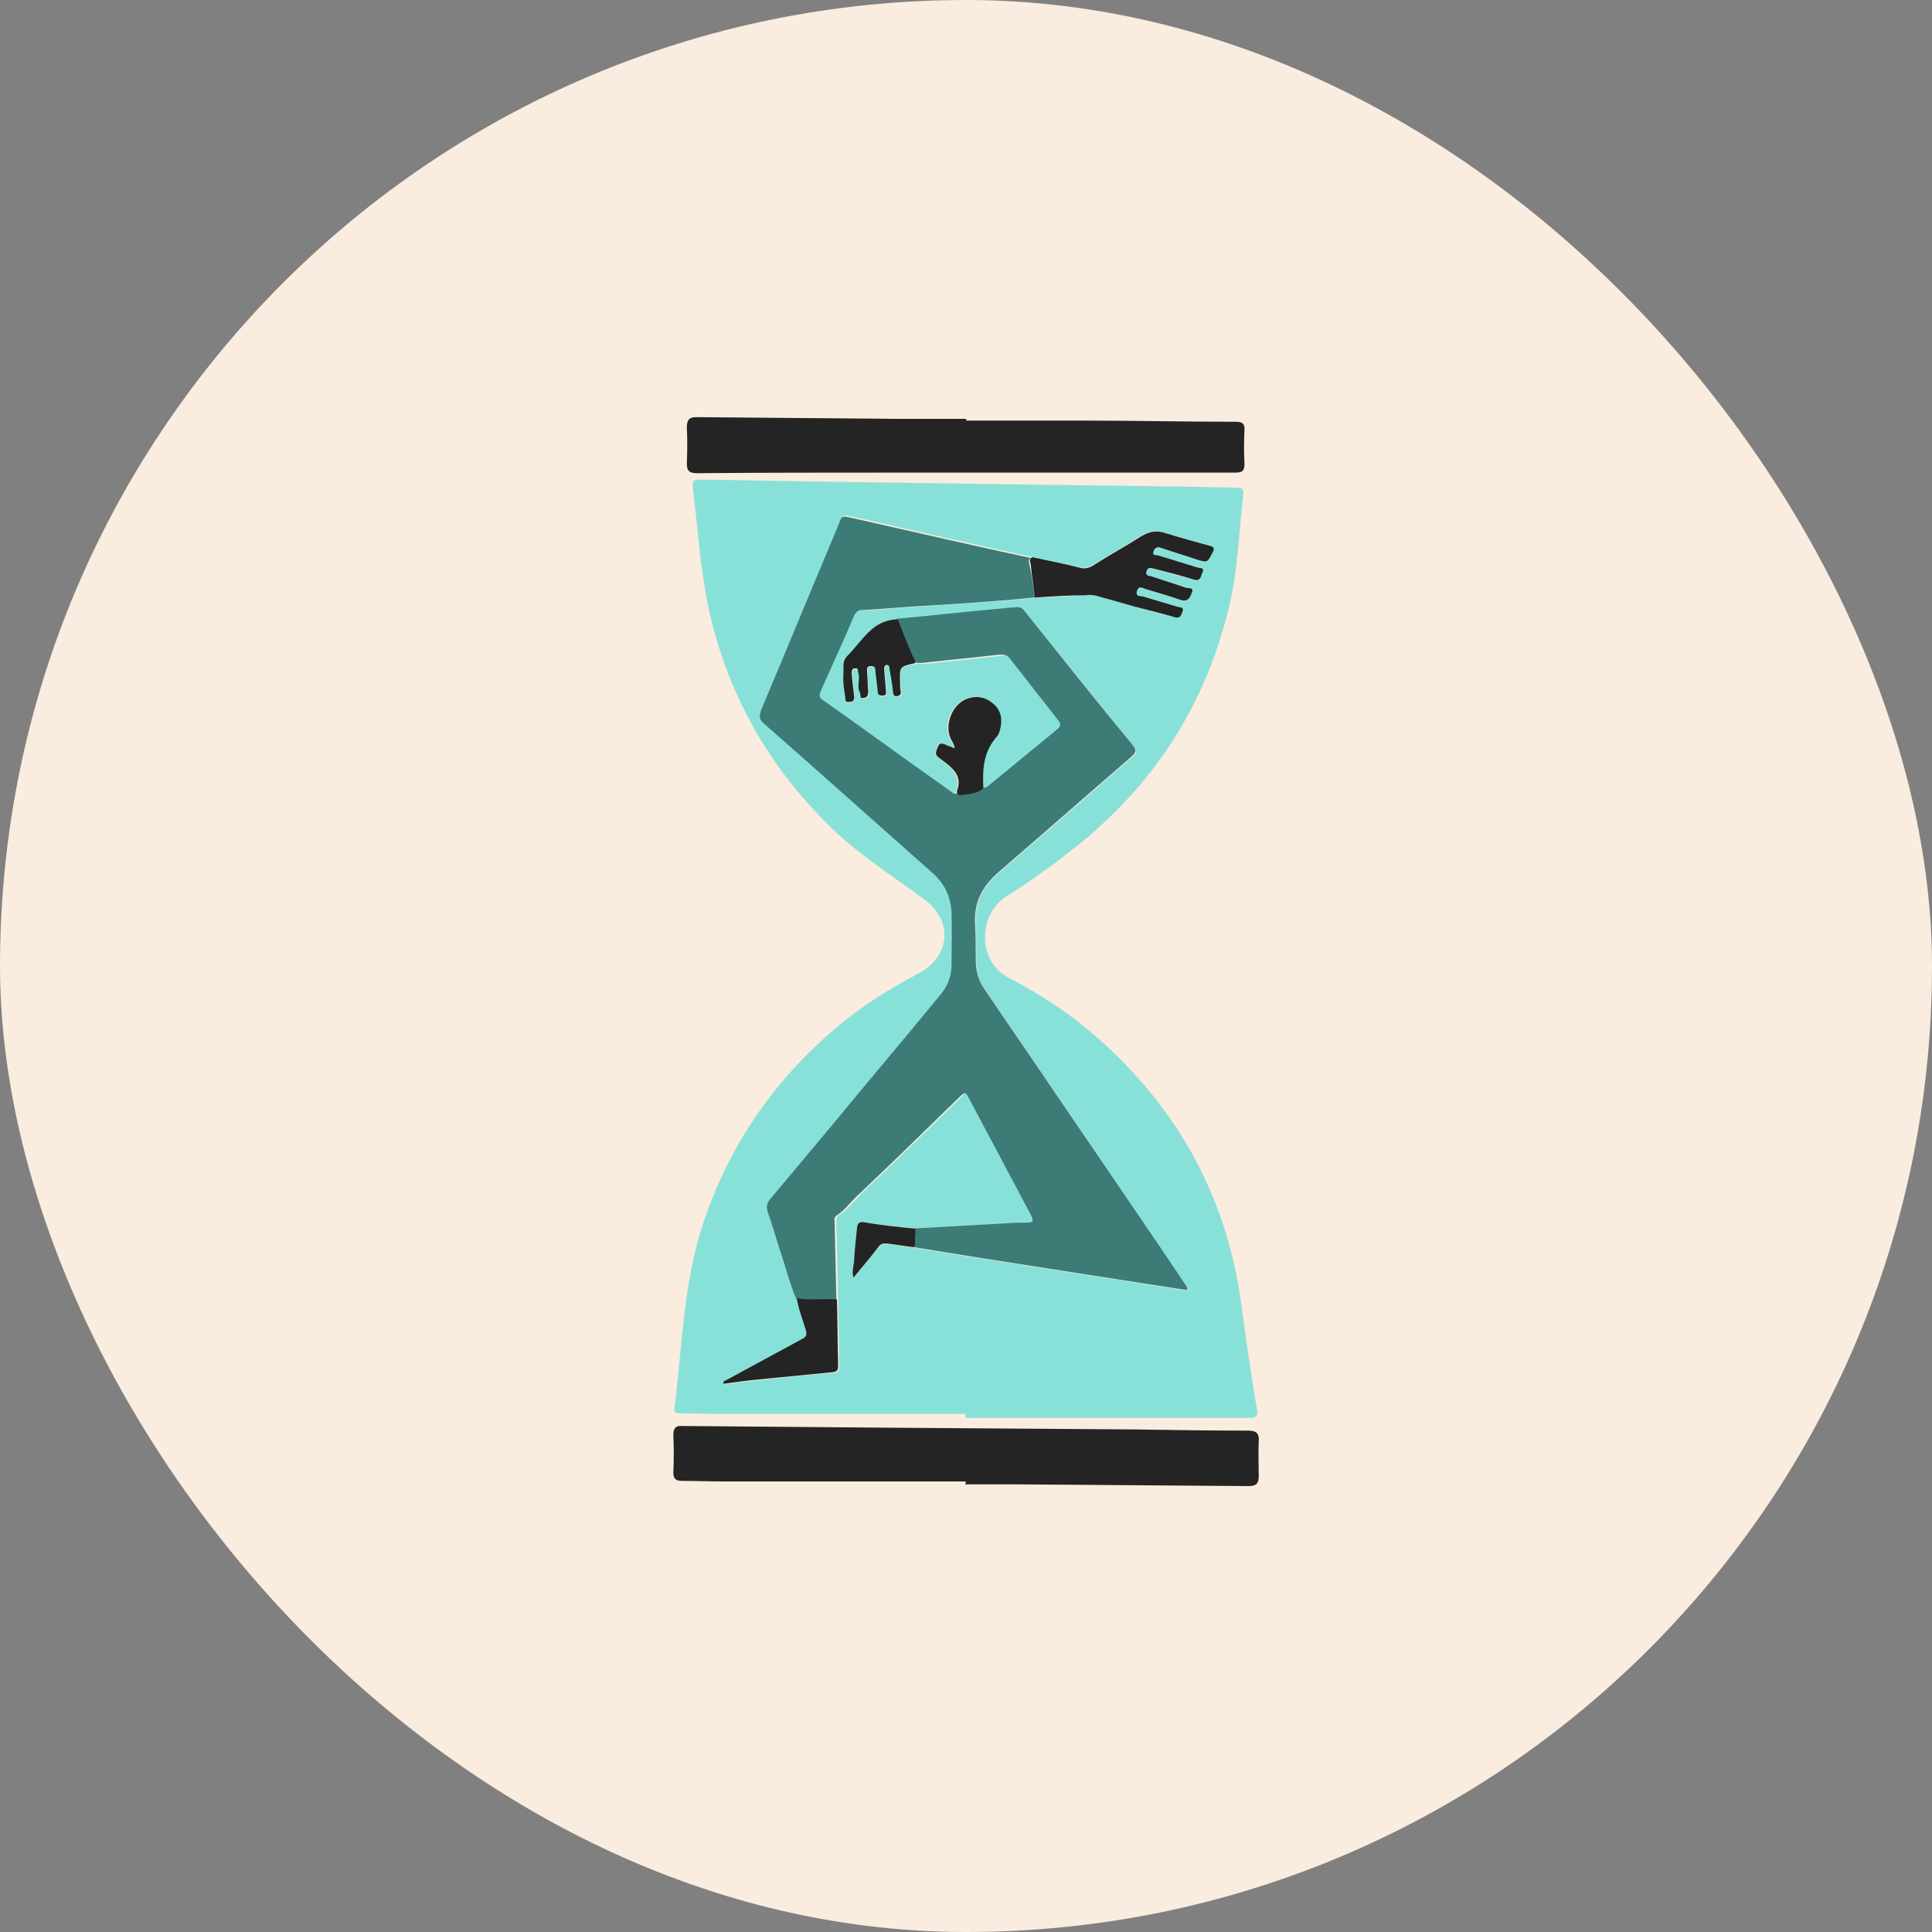
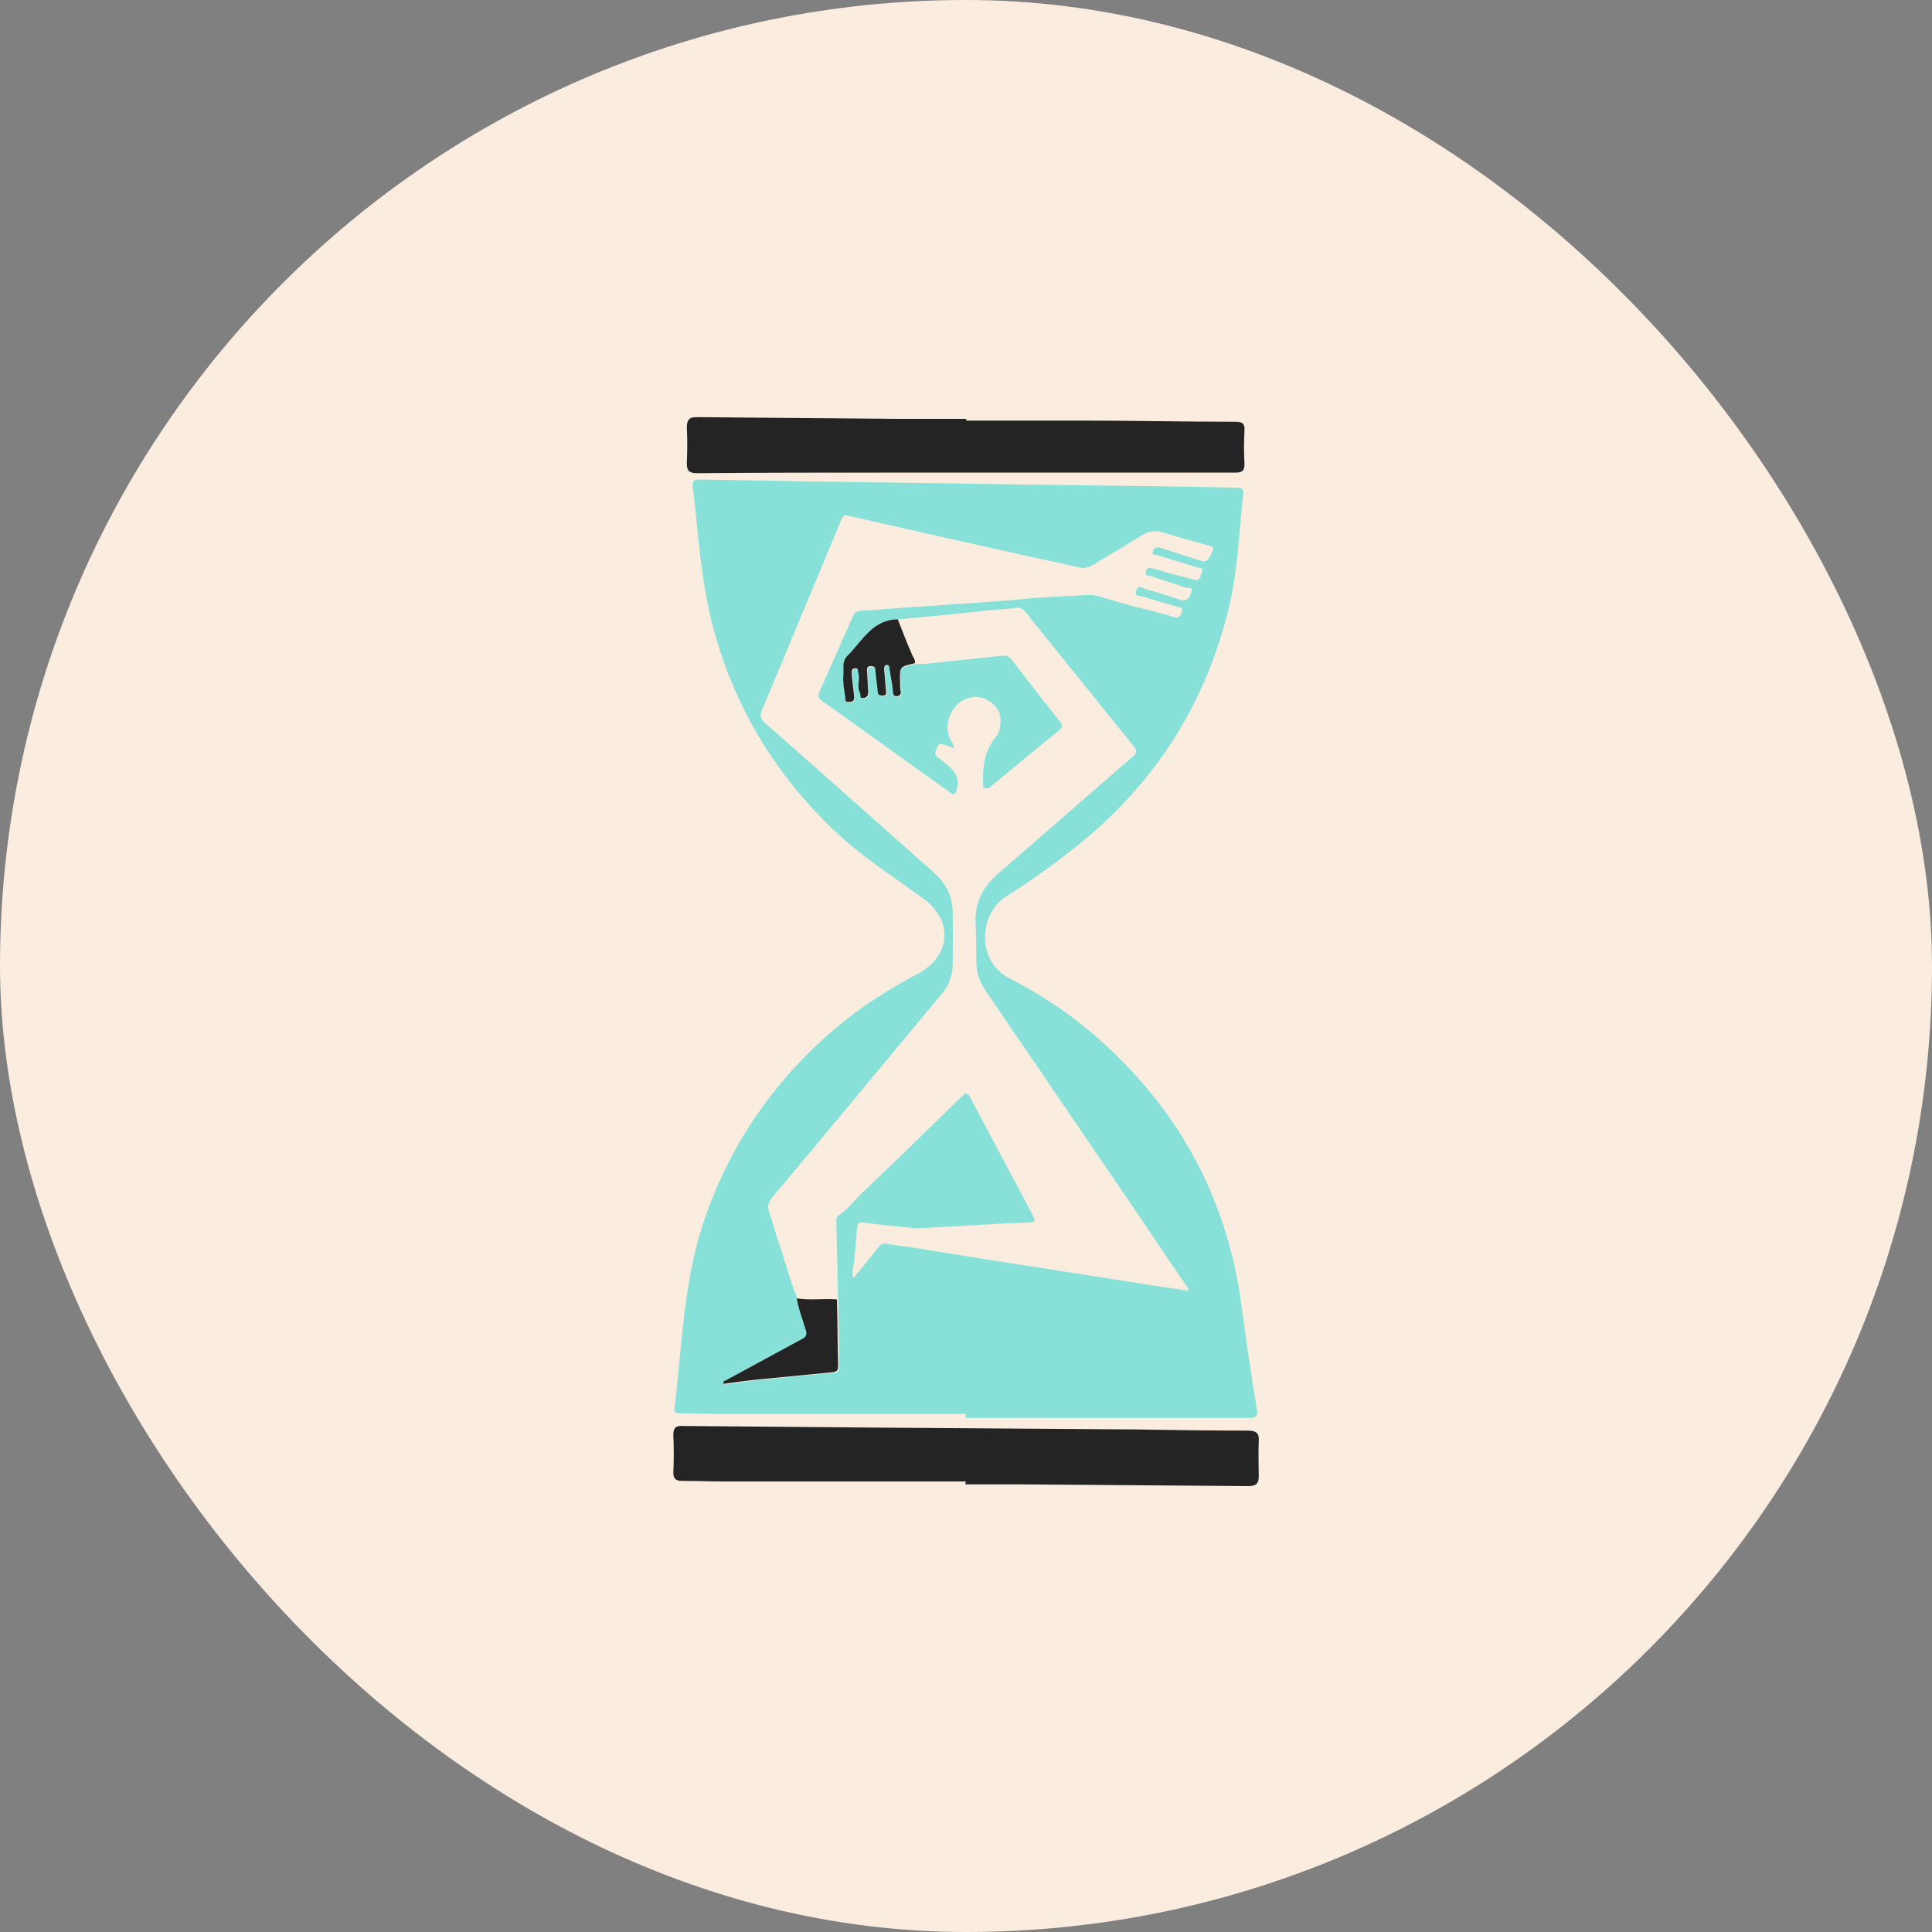
<svg xmlns="http://www.w3.org/2000/svg" width="66" height="66" viewBox="0 0 66 66" fill="none">
  <rect x="0" y="0" width="66" height="66" fill="#808080" stroke="none" />
  <rect width="66" height="66" rx="33" fill="#FAECDE" />
  <g clip-path="url(#clip0_55514_118344)">
    <path d="M32.989 48.301C30.144 48.301 27.298 48.301 24.453 48.301C24.049 48.301 23.625 48.281 23.222 48.281C23.101 48.281 23.02 48.261 23.04 48.123C23.302 46.011 23.343 43.86 24.009 41.827C24.877 39.201 26.37 36.99 28.489 35.175C29.357 34.424 30.325 33.812 31.334 33.279C32.485 32.687 32.586 31.444 31.536 30.694C30.487 29.924 29.397 29.233 28.469 28.345C26.229 26.193 24.796 23.627 24.17 20.607C23.908 19.285 23.827 17.962 23.666 16.62C23.646 16.403 23.747 16.383 23.908 16.383C25.502 16.403 27.117 16.442 28.711 16.462C31.476 16.501 34.261 16.541 37.025 16.58C38.74 16.6 40.476 16.62 42.191 16.659C42.333 16.659 42.494 16.639 42.474 16.876C42.312 18.219 42.292 19.561 41.949 20.883C41.162 24.042 39.507 26.667 36.965 28.759C36.137 29.43 35.27 30.062 34.361 30.634C33.413 31.246 33.373 32.865 34.483 33.418C35.431 33.911 36.339 34.484 37.166 35.175C40.093 37.622 41.868 40.721 42.393 44.472C42.555 45.695 42.736 46.919 42.938 48.143C42.978 48.38 42.918 48.439 42.676 48.439C39.447 48.439 36.218 48.439 32.989 48.439C32.989 48.38 32.989 48.34 32.989 48.301ZM33.594 26.924C33.554 26.272 33.594 25.66 34.059 25.127C34.099 25.068 34.139 25.009 34.139 24.93C34.22 24.614 34.2 24.298 33.938 24.061C33.675 23.825 33.373 23.745 33.029 23.864C32.505 24.042 32.202 24.772 32.464 25.246C32.505 25.344 32.586 25.423 32.586 25.561C32.505 25.522 32.444 25.502 32.384 25.483C32.081 25.364 32.061 25.384 31.96 25.66C31.919 25.798 32.02 25.858 32.101 25.917C32.464 26.213 32.868 26.47 32.666 27.022C32.606 27.2 32.525 27.121 32.444 27.062C31.98 26.726 31.496 26.391 31.032 26.055C30.063 25.364 29.094 24.654 28.105 23.963C27.944 23.864 27.944 23.765 28.005 23.607C28.388 22.759 28.751 21.91 29.135 21.061C29.195 20.923 29.276 20.864 29.417 20.864C30.083 20.824 30.729 20.765 31.395 20.725C32.707 20.627 34.018 20.567 35.31 20.429C35.875 20.39 36.46 20.37 37.025 20.331C37.166 20.331 37.308 20.311 37.449 20.35C37.873 20.469 38.276 20.587 38.7 20.706C39.164 20.824 39.649 20.943 40.113 21.081C40.315 21.14 40.335 21.002 40.375 20.883C40.436 20.745 40.294 20.745 40.214 20.725C39.81 20.607 39.427 20.508 39.023 20.37C38.942 20.35 38.74 20.39 38.821 20.173C38.882 19.975 39.003 20.074 39.104 20.113C39.507 20.232 39.911 20.35 40.315 20.489C40.577 20.567 40.638 20.39 40.698 20.232C40.779 20.035 40.577 20.094 40.496 20.074C40.113 19.936 39.709 19.817 39.306 19.679C39.225 19.66 39.104 19.679 39.144 19.521C39.184 19.383 39.265 19.383 39.407 19.423C39.85 19.561 40.315 19.679 40.779 19.798C41.021 19.877 41.001 19.66 41.061 19.541C41.142 19.403 40.98 19.403 40.9 19.383C40.456 19.245 39.992 19.107 39.548 18.969C39.487 18.949 39.326 18.988 39.386 18.831C39.427 18.712 39.507 18.673 39.649 18.712C40.052 18.85 40.456 18.969 40.859 19.107C41.223 19.225 41.223 19.225 41.404 18.87C41.485 18.712 41.445 18.673 41.283 18.633C40.779 18.495 40.254 18.357 39.77 18.199C39.467 18.1 39.225 18.14 38.962 18.317C38.438 18.653 37.893 18.949 37.368 19.285C37.207 19.383 37.045 19.423 36.844 19.383C36.319 19.245 35.774 19.146 35.249 19.028C33.272 18.594 31.274 18.14 29.276 17.686C28.731 17.567 28.832 17.528 28.63 18.021C27.762 20.094 26.915 22.147 26.047 24.219C25.966 24.397 25.946 24.535 26.128 24.693C28.065 26.391 29.962 28.088 31.899 29.805C32.323 30.18 32.545 30.634 32.545 31.167C32.565 31.76 32.545 32.352 32.545 32.944C32.545 33.339 32.404 33.694 32.142 33.99C31.233 35.076 30.325 36.181 29.417 37.267C28.408 38.491 27.379 39.715 26.37 40.919C26.249 41.077 26.209 41.195 26.269 41.392C26.41 41.787 26.511 42.202 26.652 42.596C26.854 43.189 26.995 43.781 27.238 44.353C27.298 44.728 27.439 45.084 27.561 45.439C27.621 45.617 27.581 45.695 27.419 45.774C26.552 46.228 25.684 46.702 24.836 47.176C24.796 47.196 24.715 47.196 24.756 47.294C25.179 47.235 25.623 47.176 26.047 47.136C26.854 47.057 27.662 46.959 28.469 46.9C28.63 46.88 28.671 46.84 28.671 46.682C28.65 45.932 28.65 45.182 28.63 44.412C28.61 43.504 28.59 42.596 28.57 41.688C28.57 41.609 28.59 41.57 28.63 41.531C28.933 41.333 29.155 41.057 29.397 40.8C30.567 39.695 31.718 38.57 32.868 37.444C32.989 37.326 33.05 37.326 33.13 37.464C33.857 38.826 34.563 40.169 35.29 41.531C35.391 41.728 35.33 41.767 35.128 41.767C34.906 41.767 34.704 41.787 34.483 41.787C33.433 41.846 32.364 41.906 31.314 41.965C30.709 41.906 30.123 41.846 29.518 41.767C29.337 41.748 29.296 41.807 29.276 41.965C29.256 42.34 29.215 42.715 29.175 43.11C29.155 43.287 29.094 43.445 29.155 43.662C29.457 43.287 29.74 42.952 30.002 42.616C30.103 42.498 30.184 42.458 30.325 42.498C30.608 42.537 30.89 42.577 31.173 42.616C31.94 42.735 32.727 42.873 33.494 42.991C35.27 43.267 37.045 43.544 38.801 43.82C39.386 43.919 39.992 43.998 40.577 44.097C40.617 44.018 40.577 43.978 40.537 43.939C39.971 43.11 39.407 42.281 38.841 41.432C37.913 40.07 36.985 38.708 36.056 37.346C35.27 36.181 34.462 35.017 33.675 33.852C33.453 33.536 33.352 33.201 33.352 32.825C33.352 32.431 33.352 32.016 33.332 31.621C33.272 30.891 33.554 30.299 34.119 29.825C35.633 28.522 37.126 27.2 38.64 25.897C38.781 25.779 38.902 25.7 38.72 25.483C37.489 23.963 36.258 22.423 35.027 20.903C34.926 20.785 34.846 20.745 34.704 20.765C34.422 20.804 34.139 20.824 33.837 20.844C32.787 20.962 31.738 21.061 30.668 21.16C29.78 21.179 29.457 21.89 28.973 22.423C28.771 22.64 28.852 22.857 28.832 23.074C28.812 23.311 28.832 23.548 28.892 23.805C28.913 23.884 28.852 24.022 29.034 24.002C29.195 23.982 29.195 23.903 29.195 23.785C29.175 23.528 29.135 23.272 29.114 23.035C29.094 22.936 29.114 22.877 29.236 22.857C29.357 22.837 29.316 22.936 29.337 22.995C29.397 23.232 29.256 23.469 29.397 23.686C29.437 23.745 29.357 23.884 29.538 23.864C29.659 23.844 29.7 23.765 29.68 23.647C29.659 23.41 29.639 23.173 29.639 22.936C29.639 22.857 29.639 22.778 29.76 22.778C29.861 22.778 29.901 22.818 29.922 22.916C29.942 23.153 29.982 23.39 30.002 23.627C30.002 23.745 30.063 23.785 30.164 23.785C30.325 23.785 30.285 23.686 30.285 23.607C30.265 23.37 30.245 23.114 30.224 22.877C30.224 22.798 30.224 22.739 30.325 22.739C30.406 22.739 30.406 22.798 30.406 22.857C30.446 23.134 30.507 23.39 30.527 23.667C30.527 23.765 30.547 23.805 30.648 23.805C30.749 23.805 30.81 23.765 30.79 23.647C30.769 23.548 30.769 23.449 30.769 23.351C30.729 22.798 30.729 22.798 31.274 22.68C31.395 22.68 31.496 22.68 31.617 22.68C32.485 22.581 33.332 22.502 34.2 22.403C34.341 22.384 34.462 22.403 34.563 22.541C35.108 23.252 35.653 23.943 36.198 24.634C36.319 24.772 36.299 24.851 36.157 24.969C35.35 25.621 34.563 26.272 33.776 26.924C33.675 26.924 33.635 26.924 33.594 26.924Z" fill="#88E1D8" />
    <path d="M32.991 50.609C30.247 50.609 27.502 50.609 24.758 50.609C24.273 50.609 23.789 50.589 23.305 50.589C23.103 50.589 23.002 50.53 23.002 50.313C23.022 49.878 23.022 49.444 23.002 49.01C23.002 48.773 23.103 48.694 23.325 48.714C25.706 48.734 28.067 48.753 30.448 48.773C33.213 48.793 35.998 48.812 38.763 48.832C40.054 48.852 41.346 48.872 42.637 48.872C42.92 48.872 43.021 48.97 43.001 49.227C42.98 49.622 43.001 50.036 43.001 50.431C43.001 50.668 42.92 50.767 42.658 50.767C40.054 50.747 37.451 50.727 34.848 50.708C34.222 50.708 33.597 50.708 32.971 50.708C32.991 50.648 32.991 50.629 32.991 50.609Z" fill="#242424" />
    <path d="M33.008 14.368C34.32 14.368 35.652 14.368 36.964 14.368C38.719 14.368 40.455 14.408 42.21 14.408C42.432 14.408 42.533 14.467 42.513 14.704C42.493 15.079 42.493 15.474 42.513 15.849C42.513 16.066 42.453 16.145 42.21 16.145C38.295 16.145 34.36 16.145 30.445 16.145C28.246 16.145 26.046 16.145 23.826 16.165C23.564 16.165 23.463 16.105 23.463 15.829C23.483 15.415 23.483 15 23.463 14.566C23.483 14.309 23.564 14.25 23.806 14.25C26.066 14.27 28.346 14.29 30.607 14.309C31.414 14.309 32.201 14.309 33.008 14.309C33.008 14.329 33.008 14.349 33.008 14.368Z" fill="#242424" />
-     <path d="M35.352 20.409C34.04 20.547 32.748 20.626 31.437 20.705C30.771 20.745 30.125 20.804 29.459 20.843C29.318 20.843 29.237 20.902 29.176 21.041C28.813 21.889 28.43 22.738 28.046 23.587C27.966 23.745 27.986 23.844 28.147 23.942C29.136 24.633 30.105 25.344 31.073 26.035C31.538 26.37 32.022 26.706 32.486 27.041C32.567 27.101 32.668 27.199 32.708 27.002C32.728 27.081 32.748 27.16 32.849 27.14C33.112 27.101 33.394 27.101 33.616 26.903C33.657 26.903 33.697 26.903 33.717 26.883C34.504 26.232 35.311 25.581 36.098 24.929C36.24 24.811 36.26 24.732 36.139 24.594C35.594 23.903 35.049 23.192 34.504 22.501C34.403 22.363 34.282 22.363 34.141 22.363C33.293 22.462 32.425 22.541 31.558 22.64C31.457 22.659 31.336 22.64 31.215 22.64C31.235 22.541 31.174 22.462 31.134 22.383C30.973 21.968 30.811 21.554 30.629 21.139C31.699 21.041 32.748 20.922 33.818 20.823C34.1 20.804 34.383 20.764 34.686 20.745C34.827 20.725 34.928 20.764 35.009 20.883C36.24 22.422 37.45 23.942 38.702 25.462C38.883 25.679 38.742 25.758 38.621 25.877C37.107 27.18 35.614 28.502 34.1 29.805C33.535 30.298 33.253 30.871 33.313 31.601C33.334 31.996 33.334 32.41 33.334 32.805C33.334 33.18 33.434 33.516 33.657 33.832C34.444 34.996 35.251 36.161 36.038 37.325C36.966 38.688 37.894 40.05 38.823 41.411C39.388 42.24 39.953 43.069 40.518 43.918C40.538 43.958 40.578 43.977 40.558 44.076C39.973 43.977 39.388 43.899 38.782 43.8C37.006 43.523 35.23 43.247 33.475 42.971C32.708 42.852 31.921 42.714 31.154 42.596C31.255 42.576 31.235 42.497 31.235 42.438C31.235 42.28 31.255 42.122 31.255 41.964C32.304 41.905 33.374 41.846 34.423 41.786C34.645 41.767 34.847 41.767 35.069 41.767C35.271 41.767 35.331 41.727 35.23 41.53C34.504 40.168 33.798 38.826 33.071 37.464C32.99 37.306 32.95 37.325 32.809 37.444C31.659 38.569 30.508 39.694 29.338 40.8C29.076 41.036 28.874 41.333 28.571 41.53C28.531 41.569 28.49 41.609 28.511 41.688C28.531 42.596 28.551 43.504 28.571 44.412C28.107 44.372 27.663 44.451 27.199 44.372C26.957 43.8 26.815 43.188 26.613 42.615C26.492 42.221 26.371 41.806 26.23 41.411C26.17 41.234 26.19 41.096 26.331 40.938C27.36 39.714 28.369 38.51 29.378 37.286C30.286 36.2 31.195 35.115 32.103 34.009C32.365 33.713 32.506 33.358 32.506 32.963C32.506 32.371 32.526 31.779 32.506 31.187C32.486 30.634 32.264 30.18 31.86 29.825C29.943 28.127 28.026 26.41 26.089 24.712C25.907 24.554 25.948 24.416 26.008 24.238C26.876 22.186 27.724 20.113 28.591 18.06C28.793 17.567 28.692 17.606 29.237 17.724C31.235 18.178 33.233 18.633 35.23 19.067C35.109 19.106 35.15 19.205 35.17 19.304C35.251 19.639 35.291 20.034 35.352 20.409Z" fill="#3D7B77" />
-     <path d="M35.35 20.415C35.309 20.04 35.249 19.645 35.209 19.27C35.188 19.192 35.148 19.093 35.269 19.034C35.794 19.152 36.339 19.251 36.863 19.389C37.065 19.448 37.206 19.409 37.388 19.29C37.913 18.955 38.458 18.659 38.982 18.323C39.245 18.165 39.487 18.106 39.789 18.204C40.294 18.362 40.798 18.501 41.303 18.639C41.464 18.678 41.505 18.718 41.424 18.876C41.242 19.211 41.263 19.231 40.879 19.113C40.476 18.974 40.072 18.856 39.668 18.718C39.527 18.659 39.446 18.718 39.406 18.836C39.346 18.994 39.507 18.955 39.568 18.974C40.011 19.113 40.476 19.251 40.92 19.389C40.98 19.409 41.162 19.389 41.081 19.547C41.02 19.645 41.041 19.863 40.798 19.803C40.355 19.665 39.89 19.547 39.426 19.428C39.305 19.389 39.204 19.369 39.164 19.527C39.123 19.685 39.265 19.665 39.325 19.685C39.729 19.823 40.133 19.942 40.516 20.08C40.597 20.099 40.798 20.06 40.718 20.238C40.657 20.395 40.597 20.573 40.334 20.494C39.931 20.356 39.527 20.238 39.123 20.119C39.023 20.08 38.901 20.001 38.841 20.178C38.78 20.395 38.962 20.356 39.043 20.376C39.446 20.494 39.83 20.613 40.233 20.731C40.314 20.751 40.455 20.731 40.395 20.889C40.355 20.988 40.334 21.146 40.133 21.086C39.668 20.948 39.184 20.83 38.72 20.711C38.296 20.593 37.892 20.474 37.469 20.356C37.328 20.317 37.186 20.317 37.045 20.336C36.5 20.336 35.915 20.376 35.35 20.415Z" fill="#242424" />
    <path d="M27.219 44.352C27.663 44.431 28.127 44.352 28.591 44.391C28.612 45.141 28.612 45.891 28.632 46.661C28.632 46.819 28.591 46.858 28.43 46.878C27.623 46.957 26.816 47.036 26.008 47.115C25.585 47.154 25.141 47.214 24.717 47.273C24.697 47.174 24.757 47.174 24.798 47.154C25.665 46.681 26.513 46.227 27.381 45.753C27.542 45.674 27.582 45.595 27.522 45.417C27.421 45.082 27.28 44.727 27.219 44.352Z" fill="#242424" />
-     <path d="M33.596 26.927C33.374 27.124 33.092 27.124 32.829 27.163C32.728 27.183 32.708 27.084 32.688 27.025C32.91 26.473 32.486 26.196 32.123 25.92C32.042 25.861 31.942 25.801 31.982 25.663C32.083 25.367 32.103 25.347 32.406 25.485C32.466 25.505 32.527 25.525 32.607 25.564C32.607 25.426 32.527 25.347 32.486 25.249C32.244 24.775 32.527 24.045 33.051 23.867C33.395 23.748 33.697 23.827 33.959 24.064C34.222 24.301 34.242 24.617 34.161 24.933C34.141 24.992 34.121 25.071 34.081 25.13C33.596 25.663 33.556 26.275 33.596 26.927Z" fill="#242424" />
    <path d="M30.669 21.156C30.83 21.571 30.991 21.985 31.173 22.4C31.213 22.479 31.274 22.558 31.254 22.656C30.729 22.775 30.729 22.775 30.749 23.328C30.749 23.426 30.749 23.525 30.77 23.624C30.79 23.722 30.729 23.782 30.628 23.782C30.527 23.782 30.527 23.742 30.507 23.643C30.487 23.367 30.426 23.11 30.386 22.834C30.386 22.775 30.366 22.716 30.305 22.716C30.225 22.716 30.204 22.775 30.204 22.854C30.225 23.091 30.245 23.347 30.265 23.584C30.265 23.683 30.305 23.762 30.144 23.762C30.023 23.762 29.983 23.722 29.983 23.604C29.962 23.367 29.922 23.13 29.902 22.893C29.902 22.795 29.861 22.755 29.74 22.755C29.619 22.755 29.619 22.834 29.619 22.913C29.639 23.15 29.639 23.387 29.66 23.624C29.66 23.742 29.639 23.821 29.518 23.841C29.337 23.88 29.417 23.722 29.377 23.663C29.256 23.446 29.397 23.189 29.317 22.972C29.296 22.913 29.337 22.814 29.216 22.834C29.095 22.834 29.095 22.913 29.095 23.012C29.115 23.268 29.155 23.525 29.175 23.762C29.195 23.88 29.175 23.979 29.014 23.979C28.832 23.999 28.893 23.86 28.872 23.782C28.832 23.545 28.792 23.308 28.812 23.051C28.832 22.814 28.752 22.597 28.953 22.4C29.458 21.906 29.781 21.176 30.669 21.156Z" fill="#242424" />
-     <path d="M31.274 41.971C31.274 42.129 31.254 42.287 31.254 42.444C31.254 42.523 31.274 42.583 31.173 42.602C30.891 42.563 30.608 42.523 30.326 42.484C30.184 42.464 30.083 42.484 30.003 42.602C29.74 42.958 29.458 43.274 29.155 43.649C29.095 43.431 29.155 43.274 29.175 43.096C29.195 42.721 29.236 42.346 29.276 41.951C29.296 41.793 29.337 41.734 29.518 41.754C30.063 41.852 30.669 41.912 31.274 41.971Z" fill="#242424" />
  </g>
  <defs>
    <clipPath id="clip0_55514_118344">
      <rect width="19.999" height="36.498" fill="white" transform="translate(23.002 14.25)" />
    </clipPath>
  </defs>
</svg>